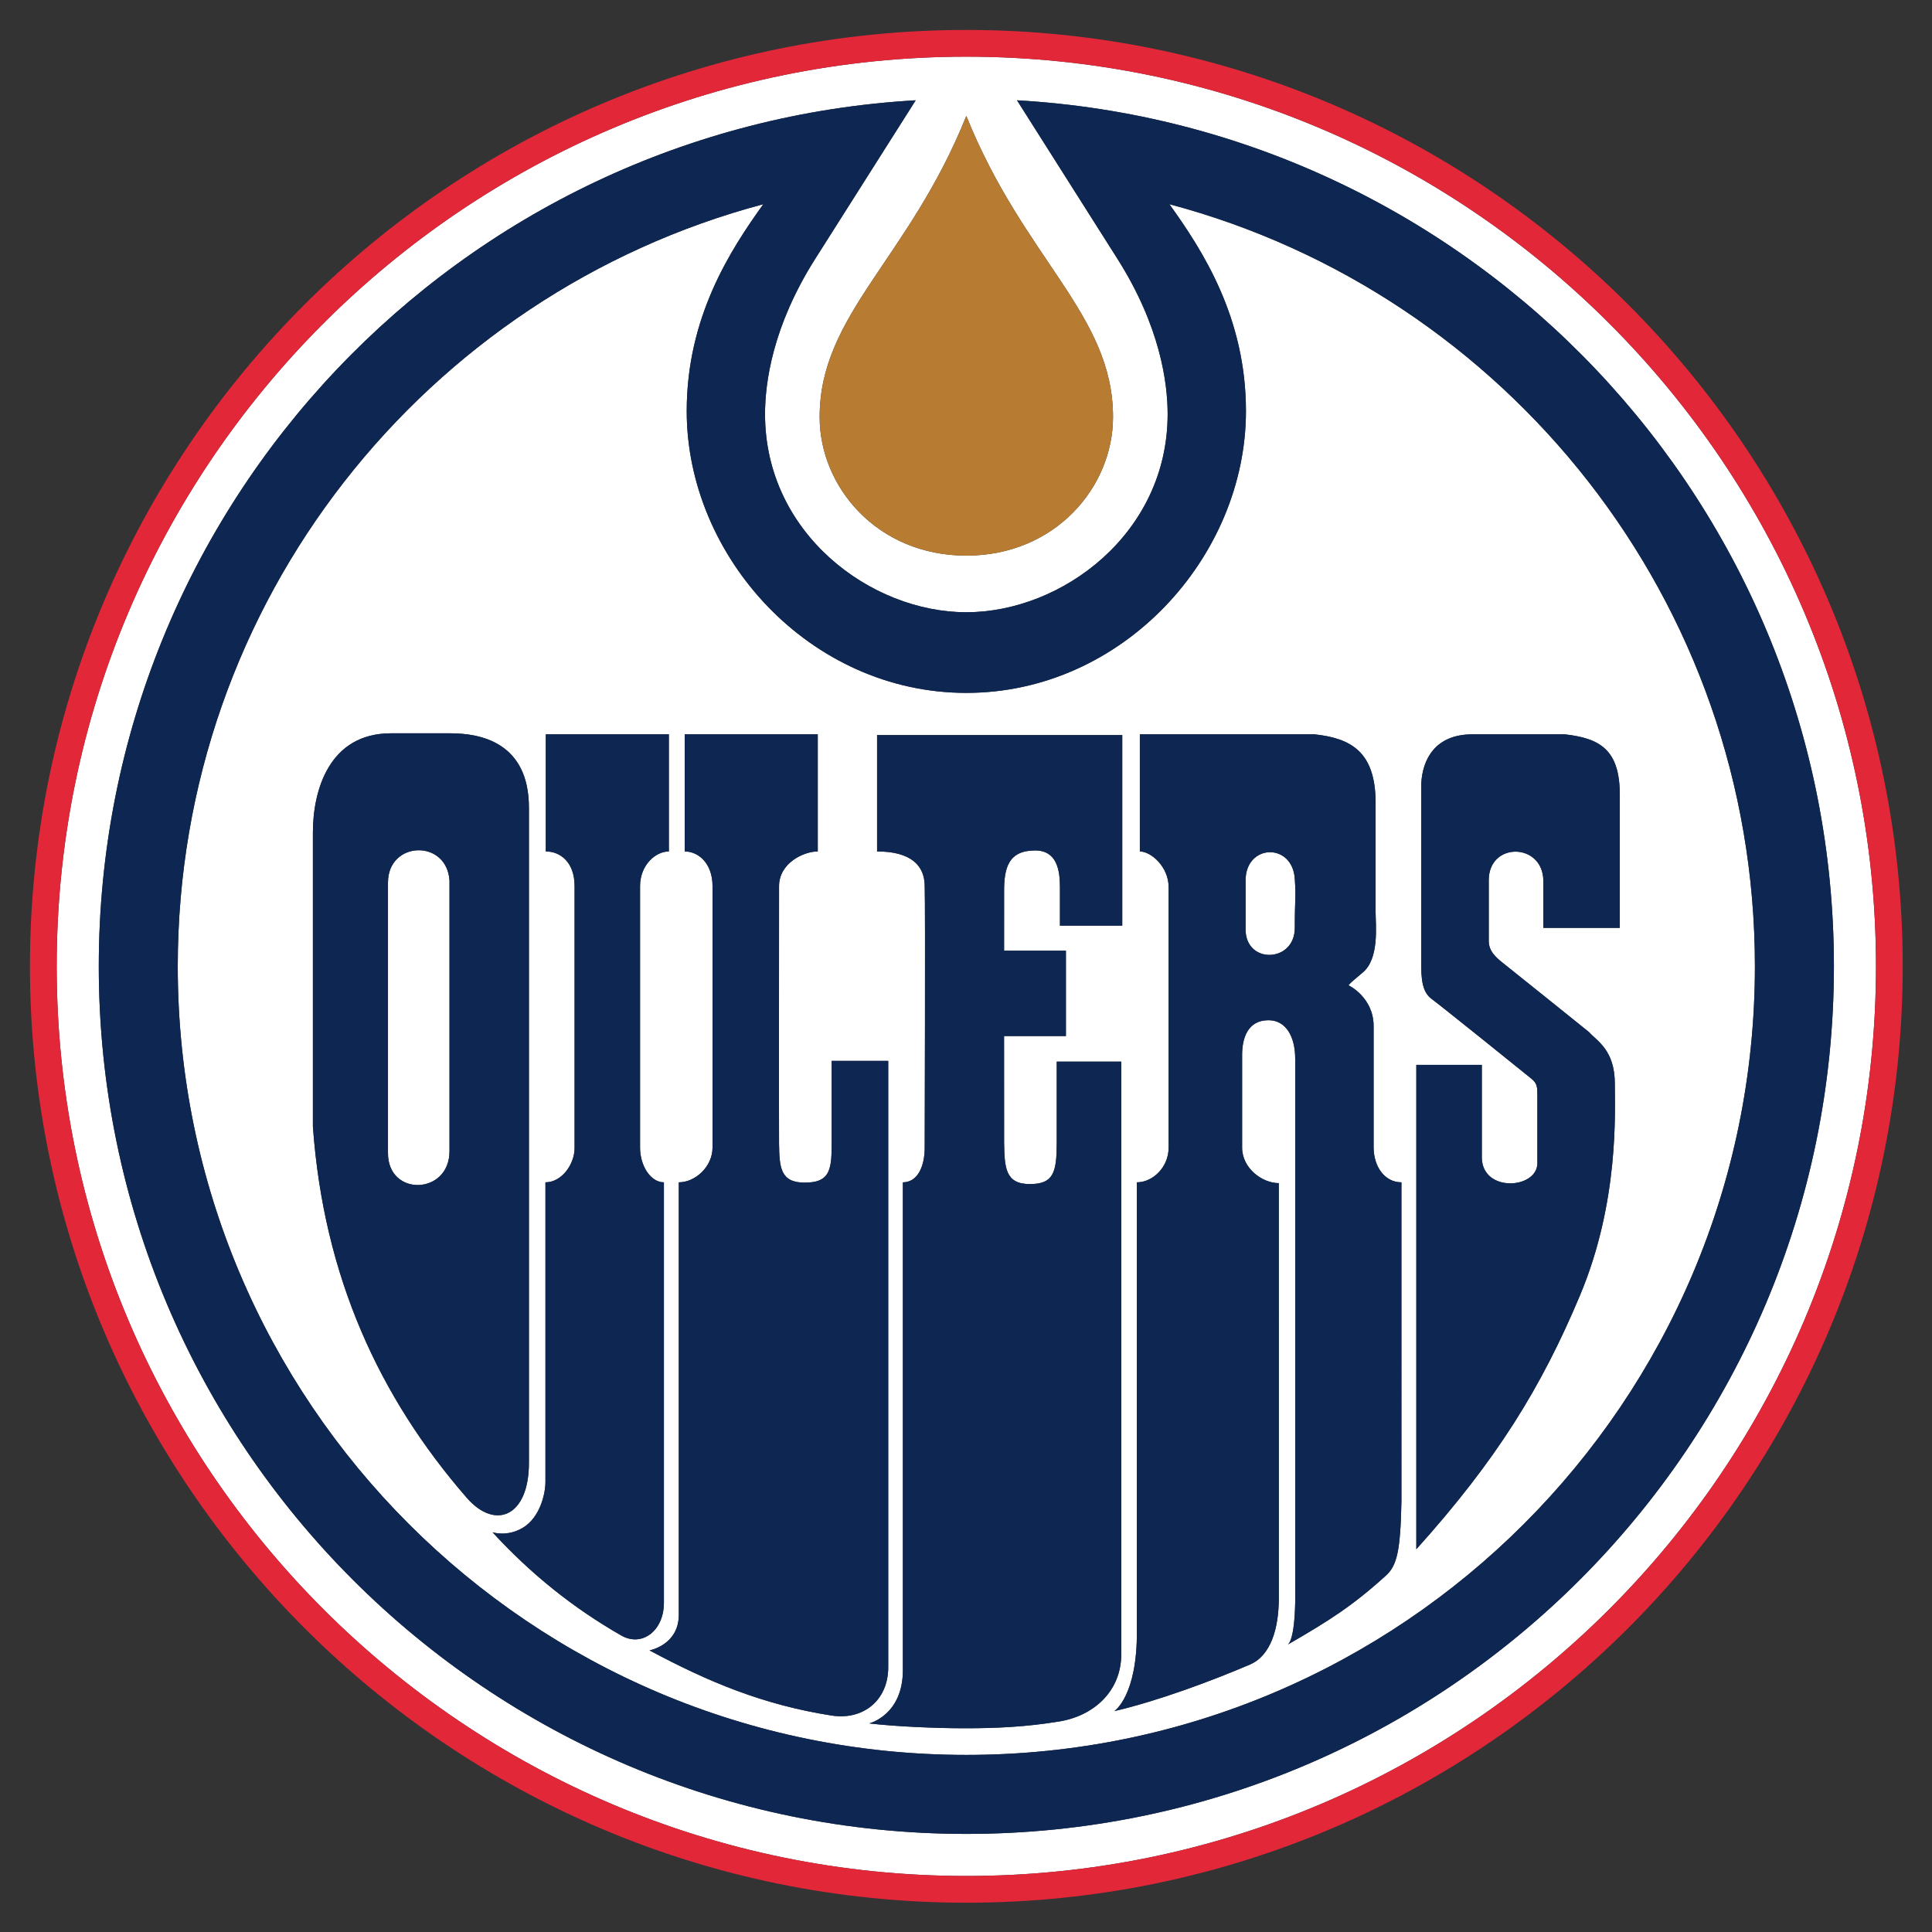
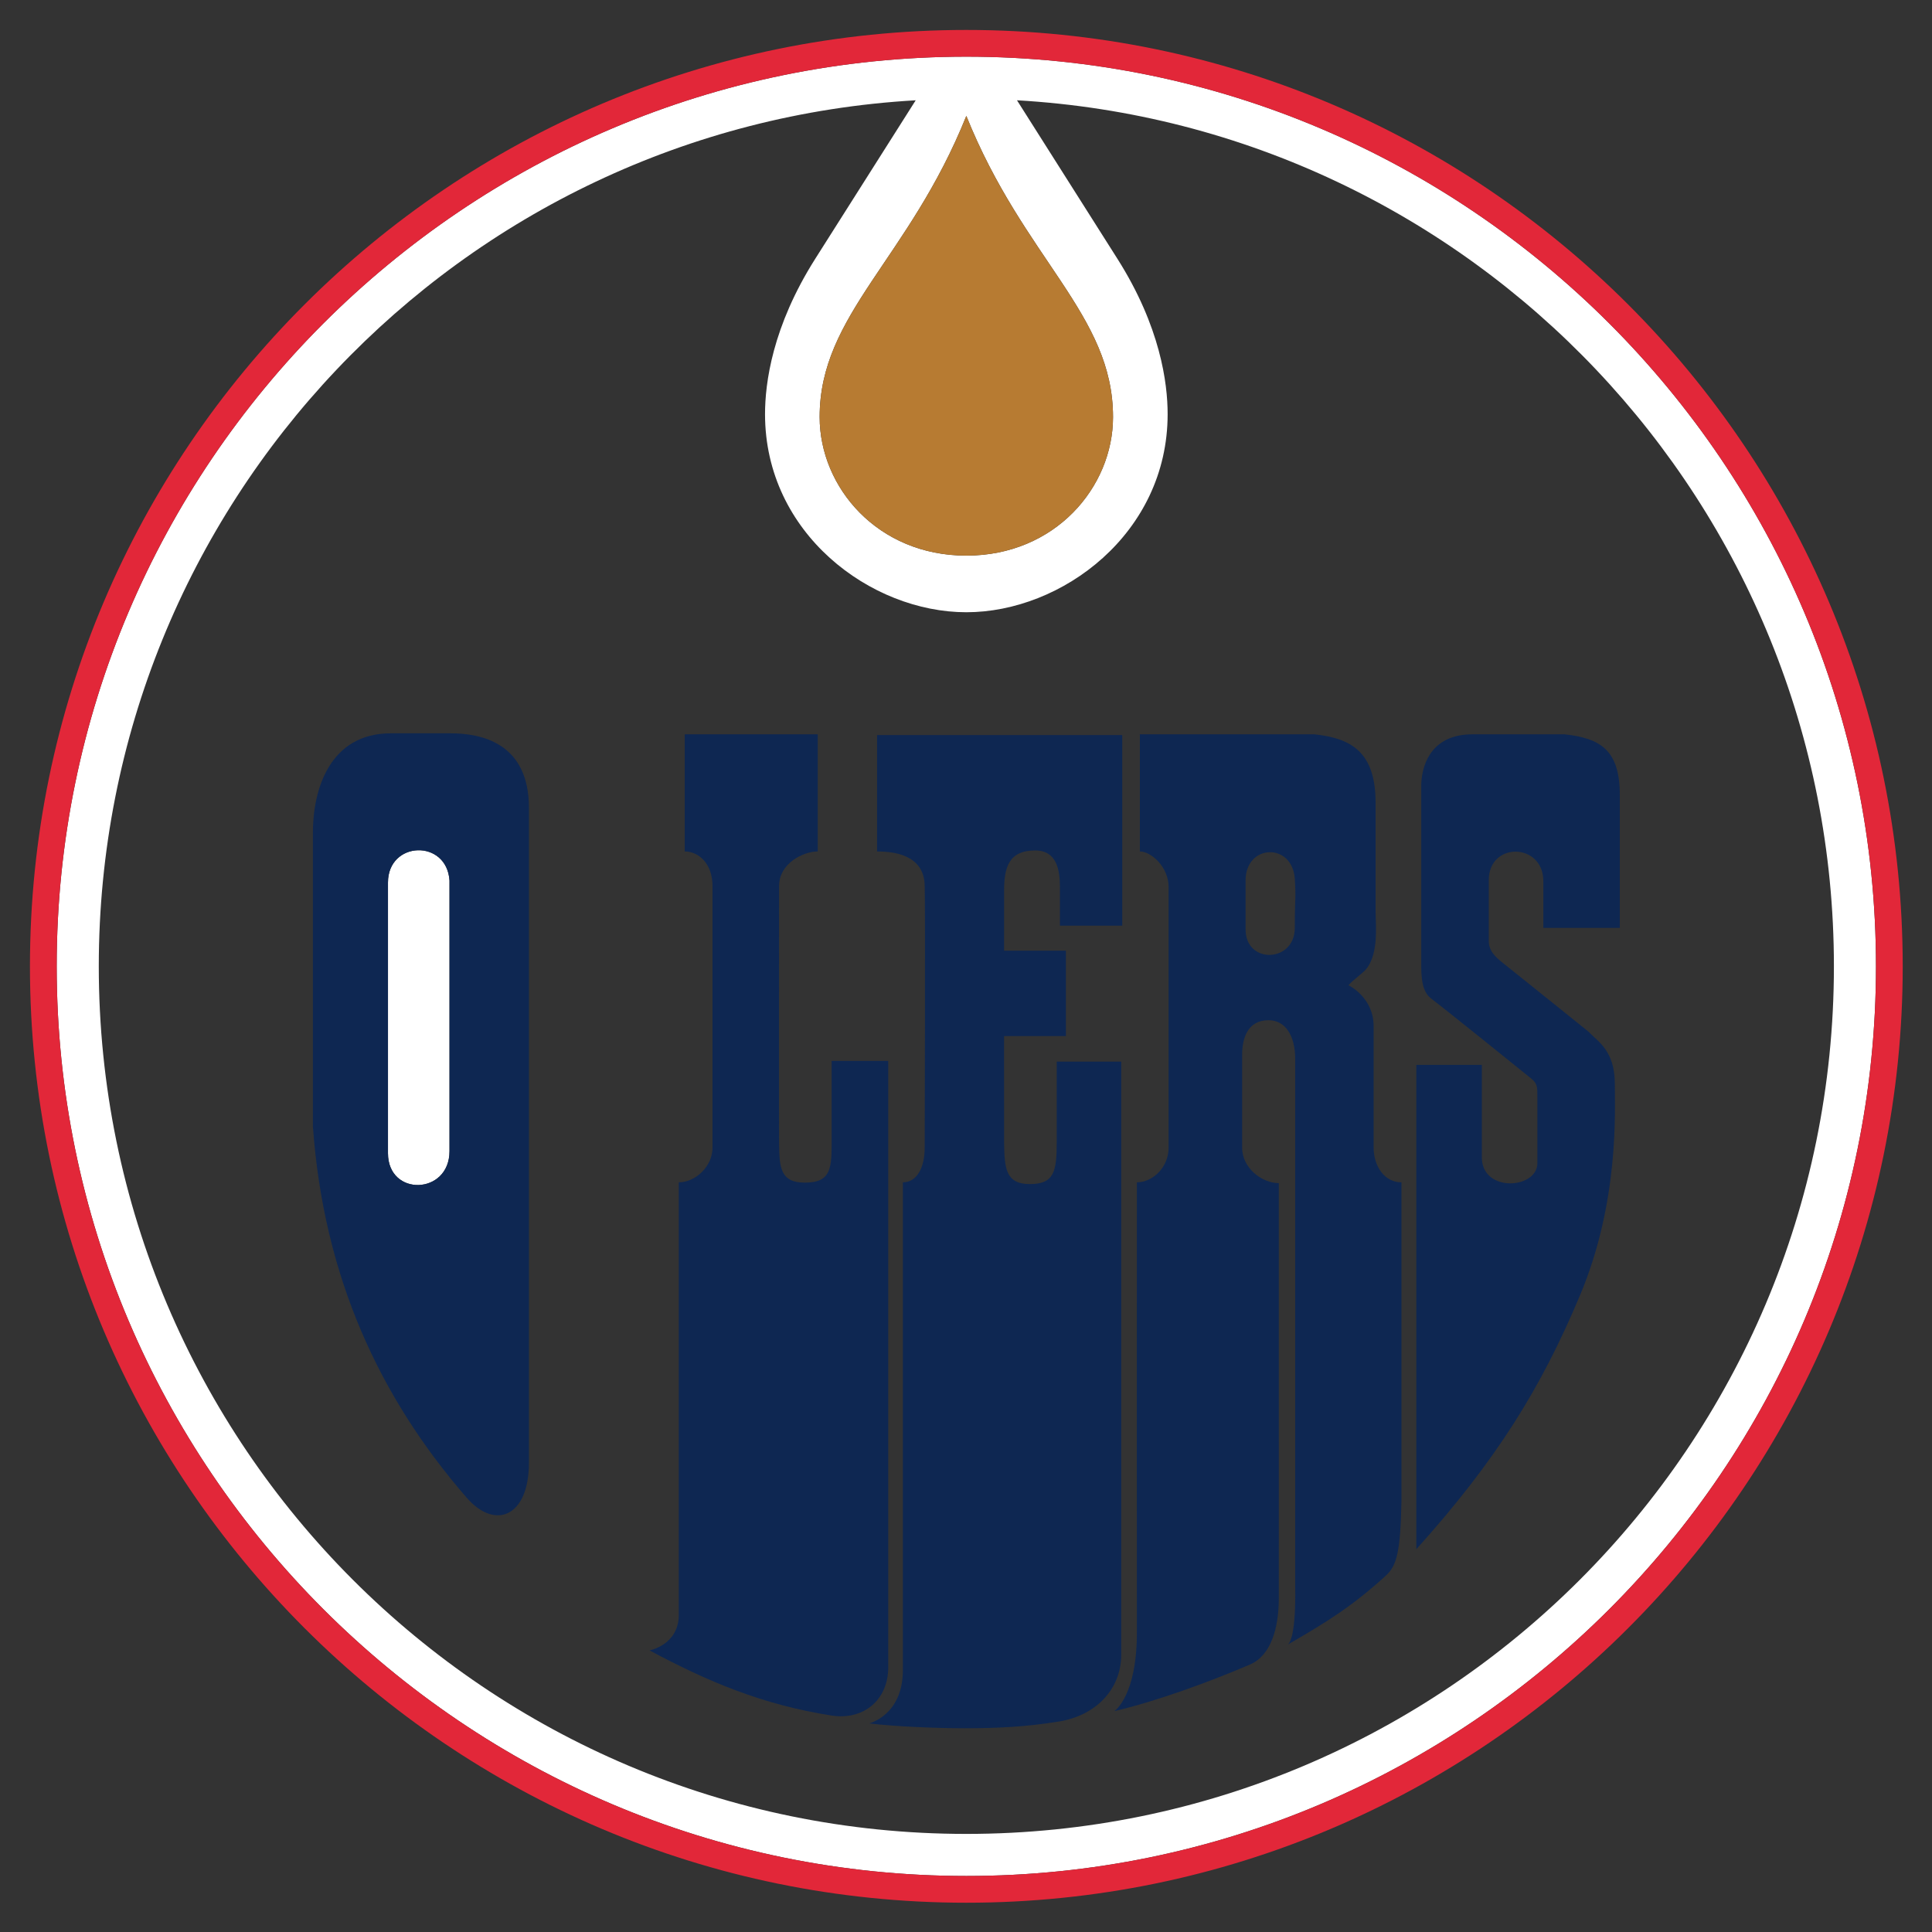
<svg xmlns="http://www.w3.org/2000/svg" version="1.1" id="Layer_1" x="0px" y="0px" width="2000px" height="2000px" viewBox="0 0 2000 2000" enable-background="new 0 0 2000 2000" xml:space="preserve">
  <rect x="0" y="0" width="2000" height="2000" fill="#333333" stroke="none" />
  <path fill="#FFFFFF" d="M1000.346,58.663c-519.251,0-941.657,422.432-941.657,941.658c0,519.276,422.406,941.685,941.657,941.685  c519.226,0,941.659-422.406,941.659-941.685C1942.005,481.095,1519.571,58.663,1000.346,58.663z M1152.201,431.712  c0,72.708-60.059,143.467-151.855,143.467c-91.822,0-151.854-70.759-151.854-143.467c0-106.389,92.27-163.214,151.854-311.729  C1059.931,268.498,1152.201,325.323,1152.201,431.712z M1000.346,1898.459c-496.006,0-898.085-402.079-898.085-898.139  c0-478.363,374.076-869.398,845.681-896.509L843.891,267.973c-44.412,70.128-51.934,128.661-51.934,160.769  c0,123.562,109.546,205.05,208.389,205.05c98.871,0,208.39-81.489,208.39-205.05c0-32.107-7.52-90.641-51.933-160.769  l-104.024-164.162c471.605,27.111,845.681,418.146,845.681,896.509C1898.459,1496.38,1496.354,1898.459,1000.346,1898.459z" />
-   <path fill="#FFFFFF" d="M1210.551,211.385c34.499,48.015,79.253,117.251,79.253,214.174c0,150.829-127.531,291.72-289.458,291.72  c-161.926,0-289.458-140.892-289.458-291.72c0-96.923,44.781-166.159,79.28-214.174c-348.99,92.717-606.157,410.812-606.157,788.937  c0,450.857,365.502,816.359,816.333,816.359c450.857,0,816.335-365.502,816.335-816.359  C1816.682,622.195,1559.516,304.102,1210.551,211.385z M483.041,1550.337c-90.219-103.813-148.016-228.638-159.138-384.384v-304.05  c0-44.203,17.092-102.788,80.779-102.788c49.329,0,61.662,0,61.662,0c30.818,0,81.2,9.255,81.2,77.069c0,67.843,0,678.206,0,678.206  C547.543,1569.9,512.701,1584.495,483.041,1550.337z M643.152,1693.066c-49.776-28.449-93.979-63.977-133.317-106.914  c0,0,14.726,5.205,31.239-4.523c17.513-10.335,23.561-34.368,23.561-47.727c0-14.382,0-293.534,0-309.967  c16.986,0,30.161-18.854,30.161-35.396c0,0,0-252.671,0-271.182c0-24.85-14.726-35.946-29.793-35.946c0-2.077,0-121.247,0-121.247  h127.4c0,0,0,111.991,0,121.247c-14.094,0-29.819,14.411-29.819,35.946c0,11.307,0,260.32,0,270.577  c0,19.301,11.176,35.998,24.692,35.998c0,8.202,0,426.086,0,435.316C687.276,1688.045,664.714,1705.374,643.152,1693.066z   M860.824,1775.923c-70.971-11.097-127.821-34.92-188.458-67.447c0,0,30.318-5.521,30.318-36.863c0-14.386,0-431.243,0-447.677  c17.117,0,34.921-16.251,34.921-35.999c0,0,0-252.065,0-270.577c0-23.771-14.699-35.945-28.768-35.945c0-2.077,0-121.247,0-121.247  h137.708c0,0,0,111.991,0,121.247c-14.883,0-40.074,12.175-40.074,35.945c0,11.308-0.184,256.563,0,266.845  c0.395,24.032,1.209,40.046,26.531,40.046c24.666,0,27.926-11.438,27.926-37.996c0-39.021,0-88.036,0-88.036h58.561v627.825  C919.489,1759.989,893.72,1781.051,860.824,1775.923z M1096.323,1782.104c-34.604,5.629-64.554,6.994-97.712,6.994  c-29.03,0-70.894-1.71-98.817-5.021c0,0,34.867-8.414,34.867-55.194c0-14.383,0-488.513,0-504.944c14.646,0,22.587-15.384,22.587-36  c0,0,0.736-252.092,0-270.576c0-21.379-14.279-35.946-49.304-35.946c0-2.077,0-120.458,0-120.458h253.803c0,0,0,188.038,0,197.267  h-64.503c0,0,0-22.351,0-39.811s-3.051-38.023-25.664-38.023c-27.77,0-32.134,18.224-32.134,41.863c0,3.497,0,30.949-0.025,61.925  h64.003v88.377h-64.027c0,46.2,0,106.075,0.051,110.282c0.422,25.849,1.186,42.915,26.586,42.915  c24.638,0,27.871-11.991,27.899-42.915c0.025-39.049,0-83.854,0-83.854h66.788v613.468  C1160.721,1750.47,1132.663,1776.186,1096.323,1782.104z M1450.757,1554.466c-1.024,51.38-4.706,66.263-16.039,76.544  c-33.843,30.766-58.532,46.598-101.474,71.366c2.181-1.763,8.388-11.229,7.545-60.585c0,0,0-521.985,0-545.651  c0-23.587-9.938-40.021-27.582-40.021c-21.563,0-27.374,18.483-27.374,35.943c0,11.309,0,85.617,0,95.873  c0,21.563,20.853,36.84,37.973,36.84c0,8.23,0.024,420.119,0.024,429.323c0,31.896-8.336,59.794-29.896,69.022  c-40.681,17.461-96.373,37.997-140.391,48.226c0,0,23.85-15.487,23.35-83.303c-0.104-14.383,0-447.677,0-464.109  c16.277,0,32.869-15.383,32.869-35.999c0,0,0-251.04,0-269.525c0-21.247-18.326-36.998-29.793-36.998c0-2.077,0-121.247,0-121.247  h180.858c36.971,4.076,63.188,17.407,63.188,70.892c0,39.048,0,99.659,0,113.042c0,13.358,4.129,48.278-13.358,62.662  c-17.46,14.41-14.382,13.358-14.382,13.358s25.688,12.332,25.688,42.149c0,29.792,0,109.94,0,125.349  c0,20.064,11.492,36.315,28.794,36.315V1554.466L1450.757,1554.466z M1541.159,911.206c0,12.333,0,52.407,0,62.688  c0,10.281,6.391,16.54,15.437,23.613c14.357,11.333,88.353,70.917,88.353,70.917c8.204,9.258,26.716,18.514,26.716,53.434  c0,28.793,4.629,122.063-35.973,218.881c-40.072,95.583-86.301,170.523-169.524,263.03v-501.423h67.815v96.557  c1.024,35.999,57.506,31.869,57.506,5.181c0-26.742,0-56.535,0-67.815c0-11.334,0-14.408-6.125-19.563  c-6.204-5.128-95.584-77.02-102.763-82.173c-7.204-5.126-11.332-13.357-11.332-33.921c0-20.537,0-189.063,0-189.063  c1.052-24.666,13.909-51.381,52.933-51.381h95.556c37.024,4.076,57.062,16.408,57.062,62.661c0,39.075,0,124.324,0,137.708h-79.148  v-48.331C1597.668,872.157,1541.159,871.079,1541.159,911.206z" />
  <path fill="#FFFFFF" d="M401.631,913.598c0,0,0,237.053,0,280.174c0,45.309,63.688,43.231,63.688-2.051V911.548  C462.504,868.372,401.631,870.422,401.631,913.598z" />
-   <path fill="#FFFFFF" d="M1289.438,911.39c0,0,0,16.25,0,50.803c0,36.182,50.933,34.524,50.933-1.657c0-32.896,1.396-29.424,0-50.75  C1337.898,871.947,1289.438,873.577,1289.438,911.39z" />
  <path fill="#B77B32" d="M1000.346,119.983c-59.585,148.515-151.854,205.34-151.854,311.729c0,72.708,60.031,143.467,151.854,143.467  c91.797,0,151.855-70.759,151.855-143.467C1152.201,325.323,1059.931,268.498,1000.346,119.983z" />
  <path fill="#E22739" d="M1000.346,31C465.87,31,31,465.818,31,1000.32s434.87,969.372,969.346,969.372  c534.504,0,969.346-434.87,969.346-969.372S1534.852,31,1000.346,31z M1000.346,1942.005  c-519.251,0-941.657-422.407-941.657-941.685c0-519.227,422.406-941.658,941.657-941.658c519.226,0,941.659,422.432,941.659,941.658  C1942.005,1519.598,1519.571,1942.005,1000.346,1942.005z" />
-   <path fill="#0E2752" d="M1052.778,103.811l104.024,164.162c44.413,70.128,51.933,128.661,51.933,160.769  c0,123.562-109.52,205.05-208.39,205.05c-98.843,0-208.389-81.489-208.389-205.05c0-32.107,7.521-90.641,51.934-160.769  l104.051-164.162c-471.605,27.111-845.681,418.147-845.681,896.509c0,496.06,402.08,898.139,898.085,898.139  c496.006,0,898.113-402.079,898.113-898.139C1898.459,521.958,1524.385,130.922,1052.778,103.811z M1000.346,1816.681  c-450.831,0-816.333-365.502-816.333-816.359c0-378.125,257.167-696.219,606.157-788.937  c-34.499,48.015-79.28,117.251-79.28,214.174c0,150.829,127.532,291.72,289.458,291.72s289.458-140.892,289.458-291.72  c0-96.923-44.754-166.159-79.253-214.174c348.964,92.717,606.13,410.812,606.13,788.937  C1816.682,1451.179,1451.203,1816.681,1000.346,1816.681z" />
-   <path fill="#0E2752" d="M687.276,1659.252c0-9.23,0-427.114,0-435.316c-13.517,0-24.692-16.697-24.692-35.999  c0-10.256,0-259.271,0-270.577c0-21.535,15.727-35.945,29.819-35.945c0-9.256,0-121.247,0-121.247h-127.4c0,0,0,119.169,0,121.247  c15.067,0,29.793,11.097,29.793,35.945c0,18.512,0,271.183,0,271.183c0,16.54-13.174,35.395-30.161,35.395  c0,16.434,0,295.585,0,309.968c0,13.357-6.048,37.392-23.561,47.727c-16.514,9.729-31.239,4.523-31.239,4.523  c39.338,42.938,83.541,78.465,133.317,106.914C664.714,1705.374,687.276,1688.045,687.276,1659.252z" />
  <path fill="#0E2752" d="M919.489,1726.042v-627.825h-58.561c0,0,0,49.017,0,88.036c0,26.56-3.26,37.996-27.926,37.996  c-25.322,0-26.137-16.013-26.531-40.046c-0.184-10.282,0-255.537,0-266.844c0-23.771,25.191-35.946,40.074-35.946  c0-9.256,0-121.247,0-121.247H708.838c0,0,0,119.169,0,121.247c14.068,0,28.768,12.175,28.768,35.946c0,18.511,0,270.576,0,270.576  c0,19.748-17.804,36-34.92,36c0,16.433,0,433.291,0,447.676c0,31.343-30.319,36.863-30.319,36.863  c60.637,32.527,117.487,56.352,188.458,67.447C893.72,1781.051,919.489,1759.989,919.489,1726.042z" />
  <path fill="#0E2752" d="M1160.721,1098.979h-66.788c0,0,0.025,44.808,0,83.855c-0.028,30.924-3.263,42.915-27.899,42.915  c-25.4,0-26.164-17.066-26.586-42.915c-0.051-4.207-0.051-64.082-0.051-110.282h64.027v-88.377h-64.003  c0.025-30.976,0.025-58.428,0.025-61.925c0-23.64,4.364-41.863,32.134-41.863c22.614,0,25.664,20.563,25.664,38.023  c0,17.459,0,39.811,0,39.811h64.503c0-9.229,0-197.267,0-197.267H907.944c0,0,0,118.381,0,120.458  c35.024,0,49.304,14.566,49.304,35.946c0.736,18.484,0,270.576,0,270.576c0,20.616-7.94,35.999-22.587,35.999  c0,16.434,0,490.563,0,504.945c0,46.78-34.867,55.194-34.867,55.194c27.925,3.313,69.787,5.021,98.817,5.021  c33.158,0,63.107-1.366,97.712-6.994c36.34-5.918,64.396-31.634,64.396-69.655L1160.721,1098.979L1160.721,1098.979z" />
  <path fill="#0E2752" d="M1676.816,960.535c0-13.383,0-98.632,0-137.708c0-46.253-20.036-58.585-57.062-62.661H1524.2  c-39.022,0-51.882,26.715-52.933,51.381c0,0,0,168.525,0,189.063c0,20.563,4.129,28.795,11.332,33.921  c7.18,5.152,96.559,77.045,102.764,82.173c6.125,5.154,6.125,8.229,6.125,19.563c0,11.28,0,41.073,0,67.815  c0,26.688-56.481,30.818-57.508-5.181v-96.557h-67.814v501.423c83.225-92.507,129.452-167.447,169.525-263.03  c40.601-96.818,35.972-190.088,35.972-218.881c0-34.921-18.512-44.176-26.716-53.434c0,0-73.994-59.584-88.352-70.917  c-9.047-7.073-15.438-13.332-15.438-23.613s0-50.355,0-62.688c0-40.126,56.509-39.048,56.509,0.999v48.331L1676.816,960.535  L1676.816,960.535z" />
  <path fill="#0E2752" d="M547.543,1514.391c0,0,0-610.363,0-678.206c0-67.814-50.382-77.069-81.2-77.069c0,0-12.333,0-61.662,0  c-63.687,0-80.779,58.585-80.779,102.788v304.05c11.122,155.746,68.919,280.57,159.138,384.384  C512.701,1584.495,547.543,1569.9,547.543,1514.391z M465.318,1191.722c0,45.282-63.688,47.358-63.688,2.052  c0-43.122,0-280.175,0-280.175c0-43.176,60.874-45.227,63.688-2.05V1191.722z" />
  <path fill="#0E2752" d="M1421.963,1187.62c0-15.408,0-95.558,0-125.349c0-29.818-25.688-42.15-25.688-42.15  s-3.078,1.052,14.382-13.358c17.487-14.384,13.358-49.304,13.358-62.662c0-13.383,0-73.993,0-113.042  c0-53.483-26.218-66.815-63.188-70.892h-180.858c0,0,0,119.169,0,121.247c11.466,0,29.793,15.75,29.793,36.998  c0,18.486,0,269.525,0,269.525c0,20.616-16.592,36-32.87,36c0,16.433-0.104,449.727,0,464.108  c0.5,67.815-23.349,83.303-23.349,83.303c44.018-10.229,99.71-30.765,140.391-48.226c21.562-9.229,29.896-37.128,29.896-69.021  c0-9.204-0.024-421.094-0.024-429.324c-17.12,0-37.973-15.275-37.973-36.839c0-10.257,0-84.565,0-95.873  c0-17.46,5.812-35.944,27.374-35.944c17.645,0,27.582,16.434,27.582,40.021c0,23.666,0,545.65,0,545.65  c0.843,49.356-5.364,58.822-7.545,60.585c42.939-24.77,67.631-40.601,101.474-71.366c11.333-10.28,15.015-25.164,16.039-76.544  v-330.529C1433.455,1223.936,1421.963,1207.686,1421.963,1187.62z M1340.369,960.535c0,36.182-50.934,37.839-50.934,1.657  c0-34.553,0-50.803,0-50.803c0-37.813,48.463-39.442,50.934-1.604C1341.765,931.111,1340.369,927.64,1340.369,960.535z" />
</svg>